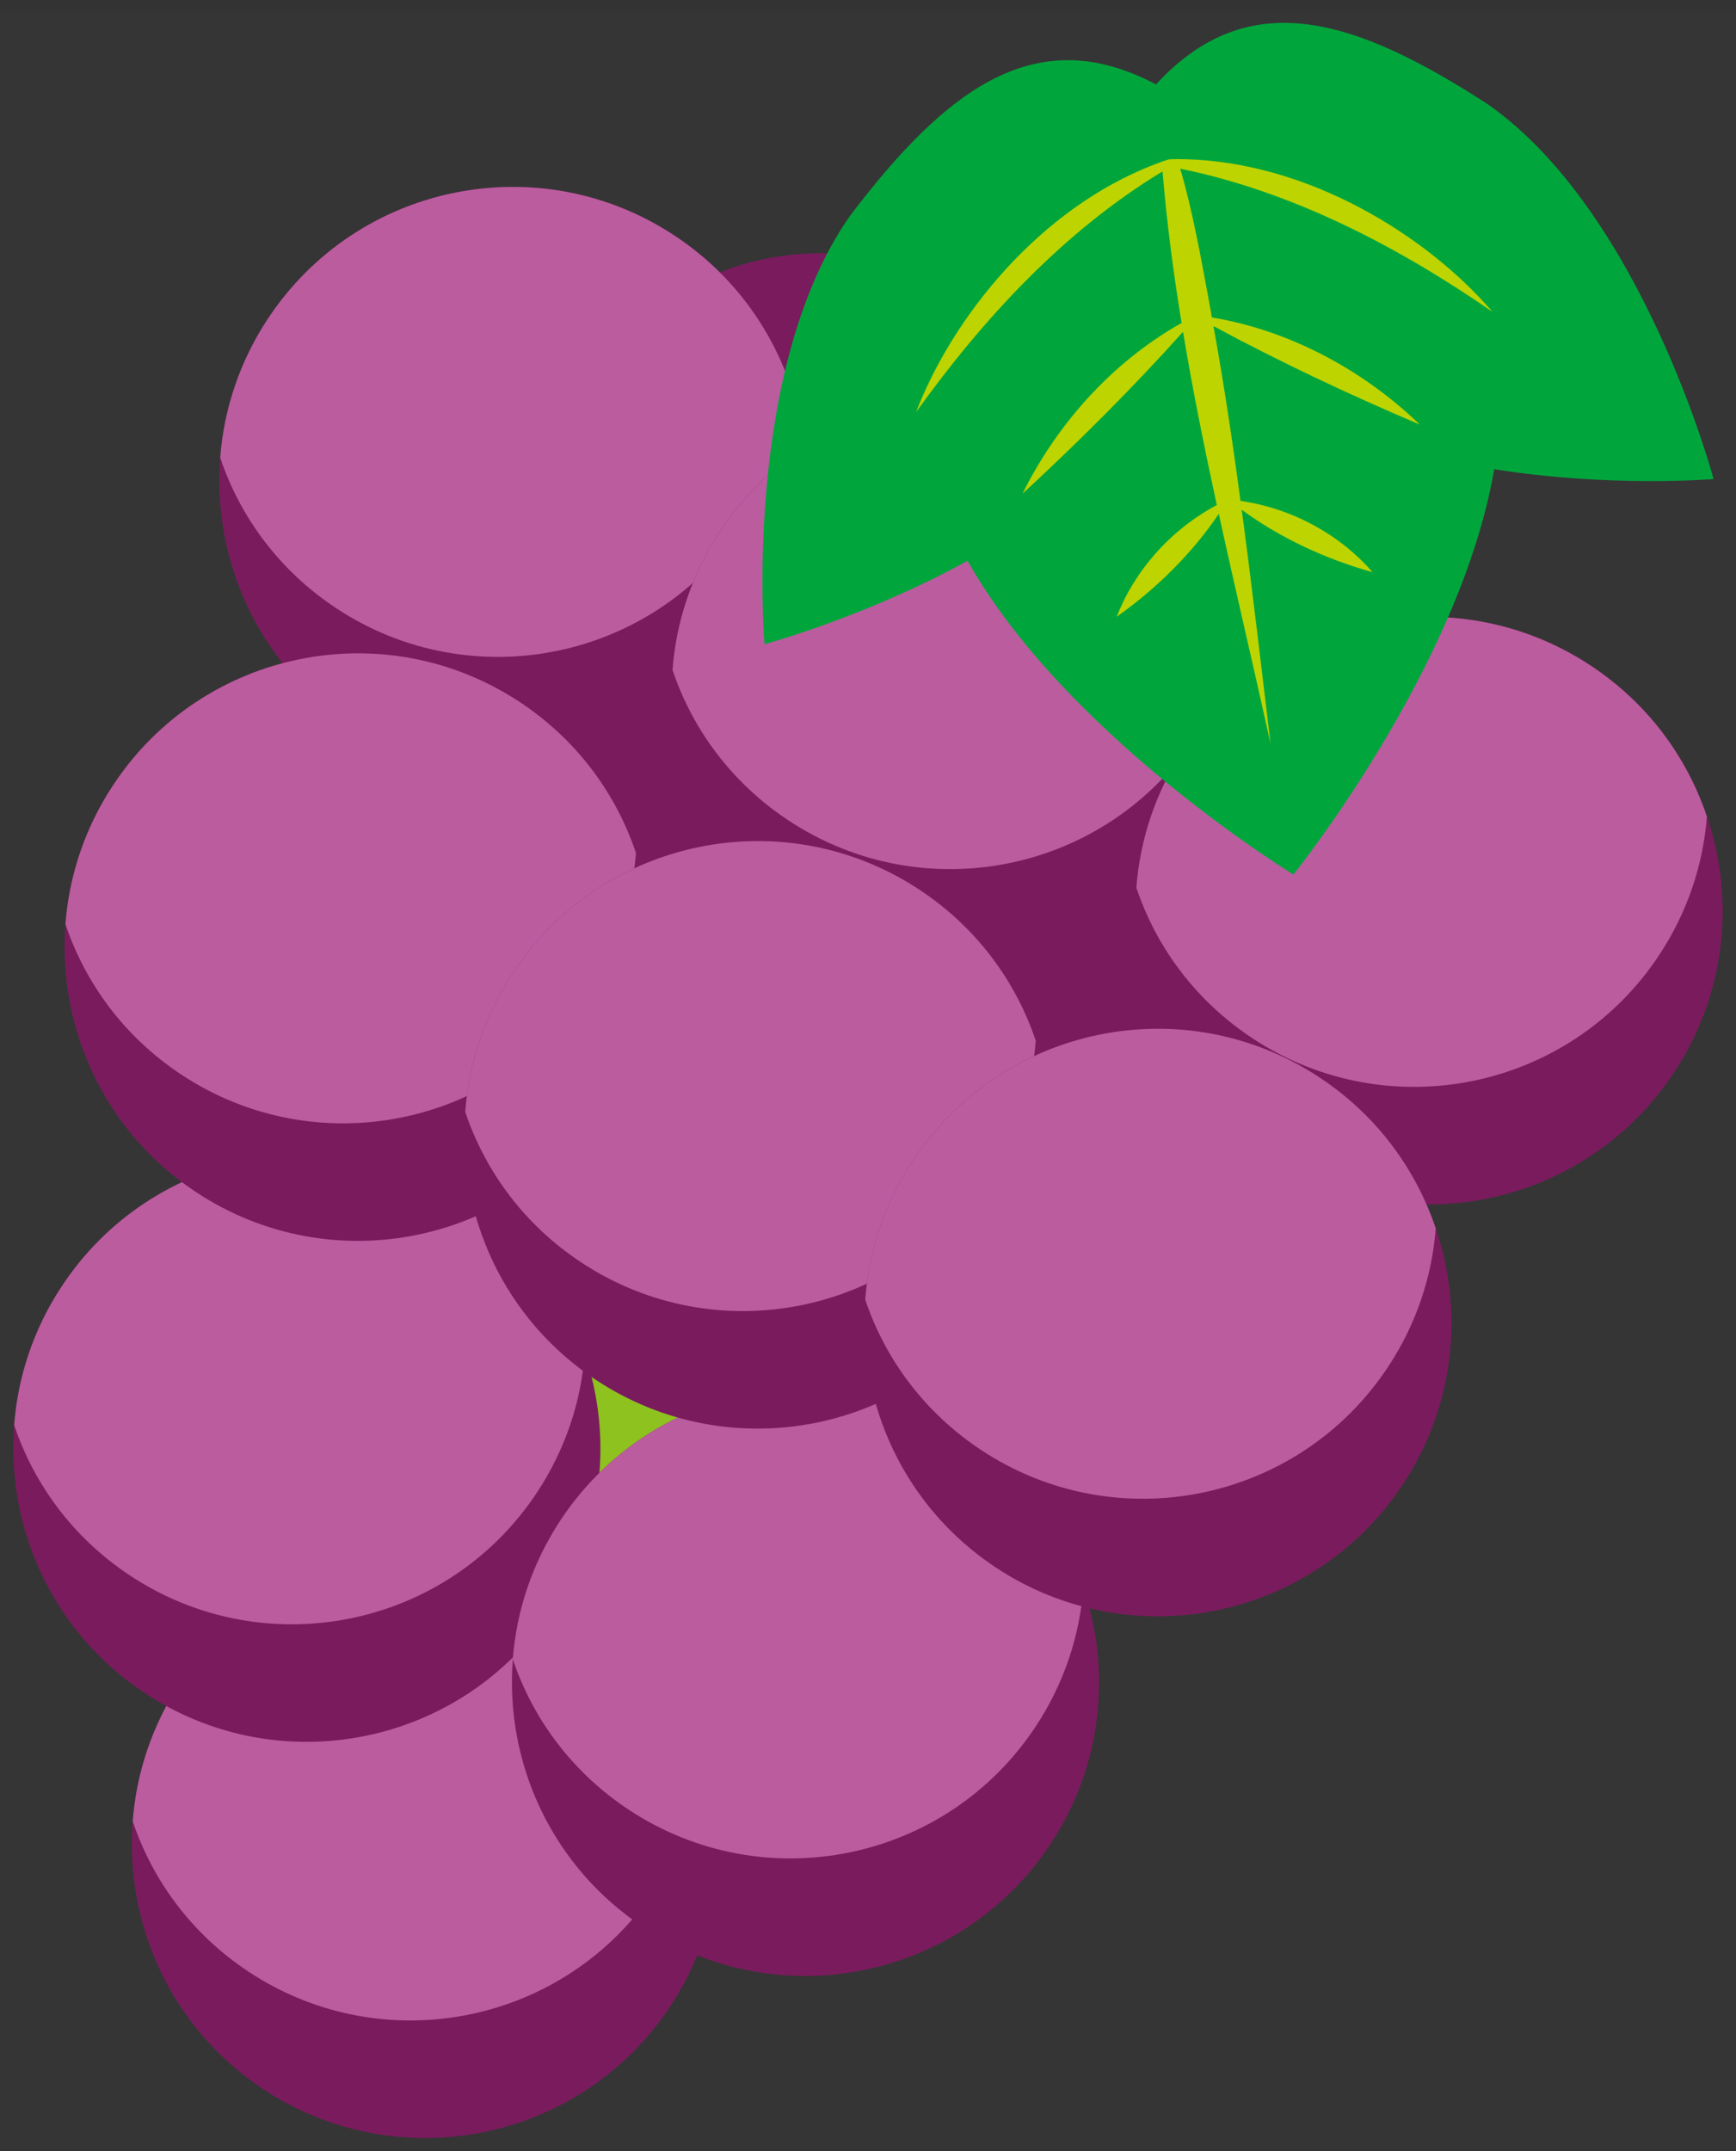
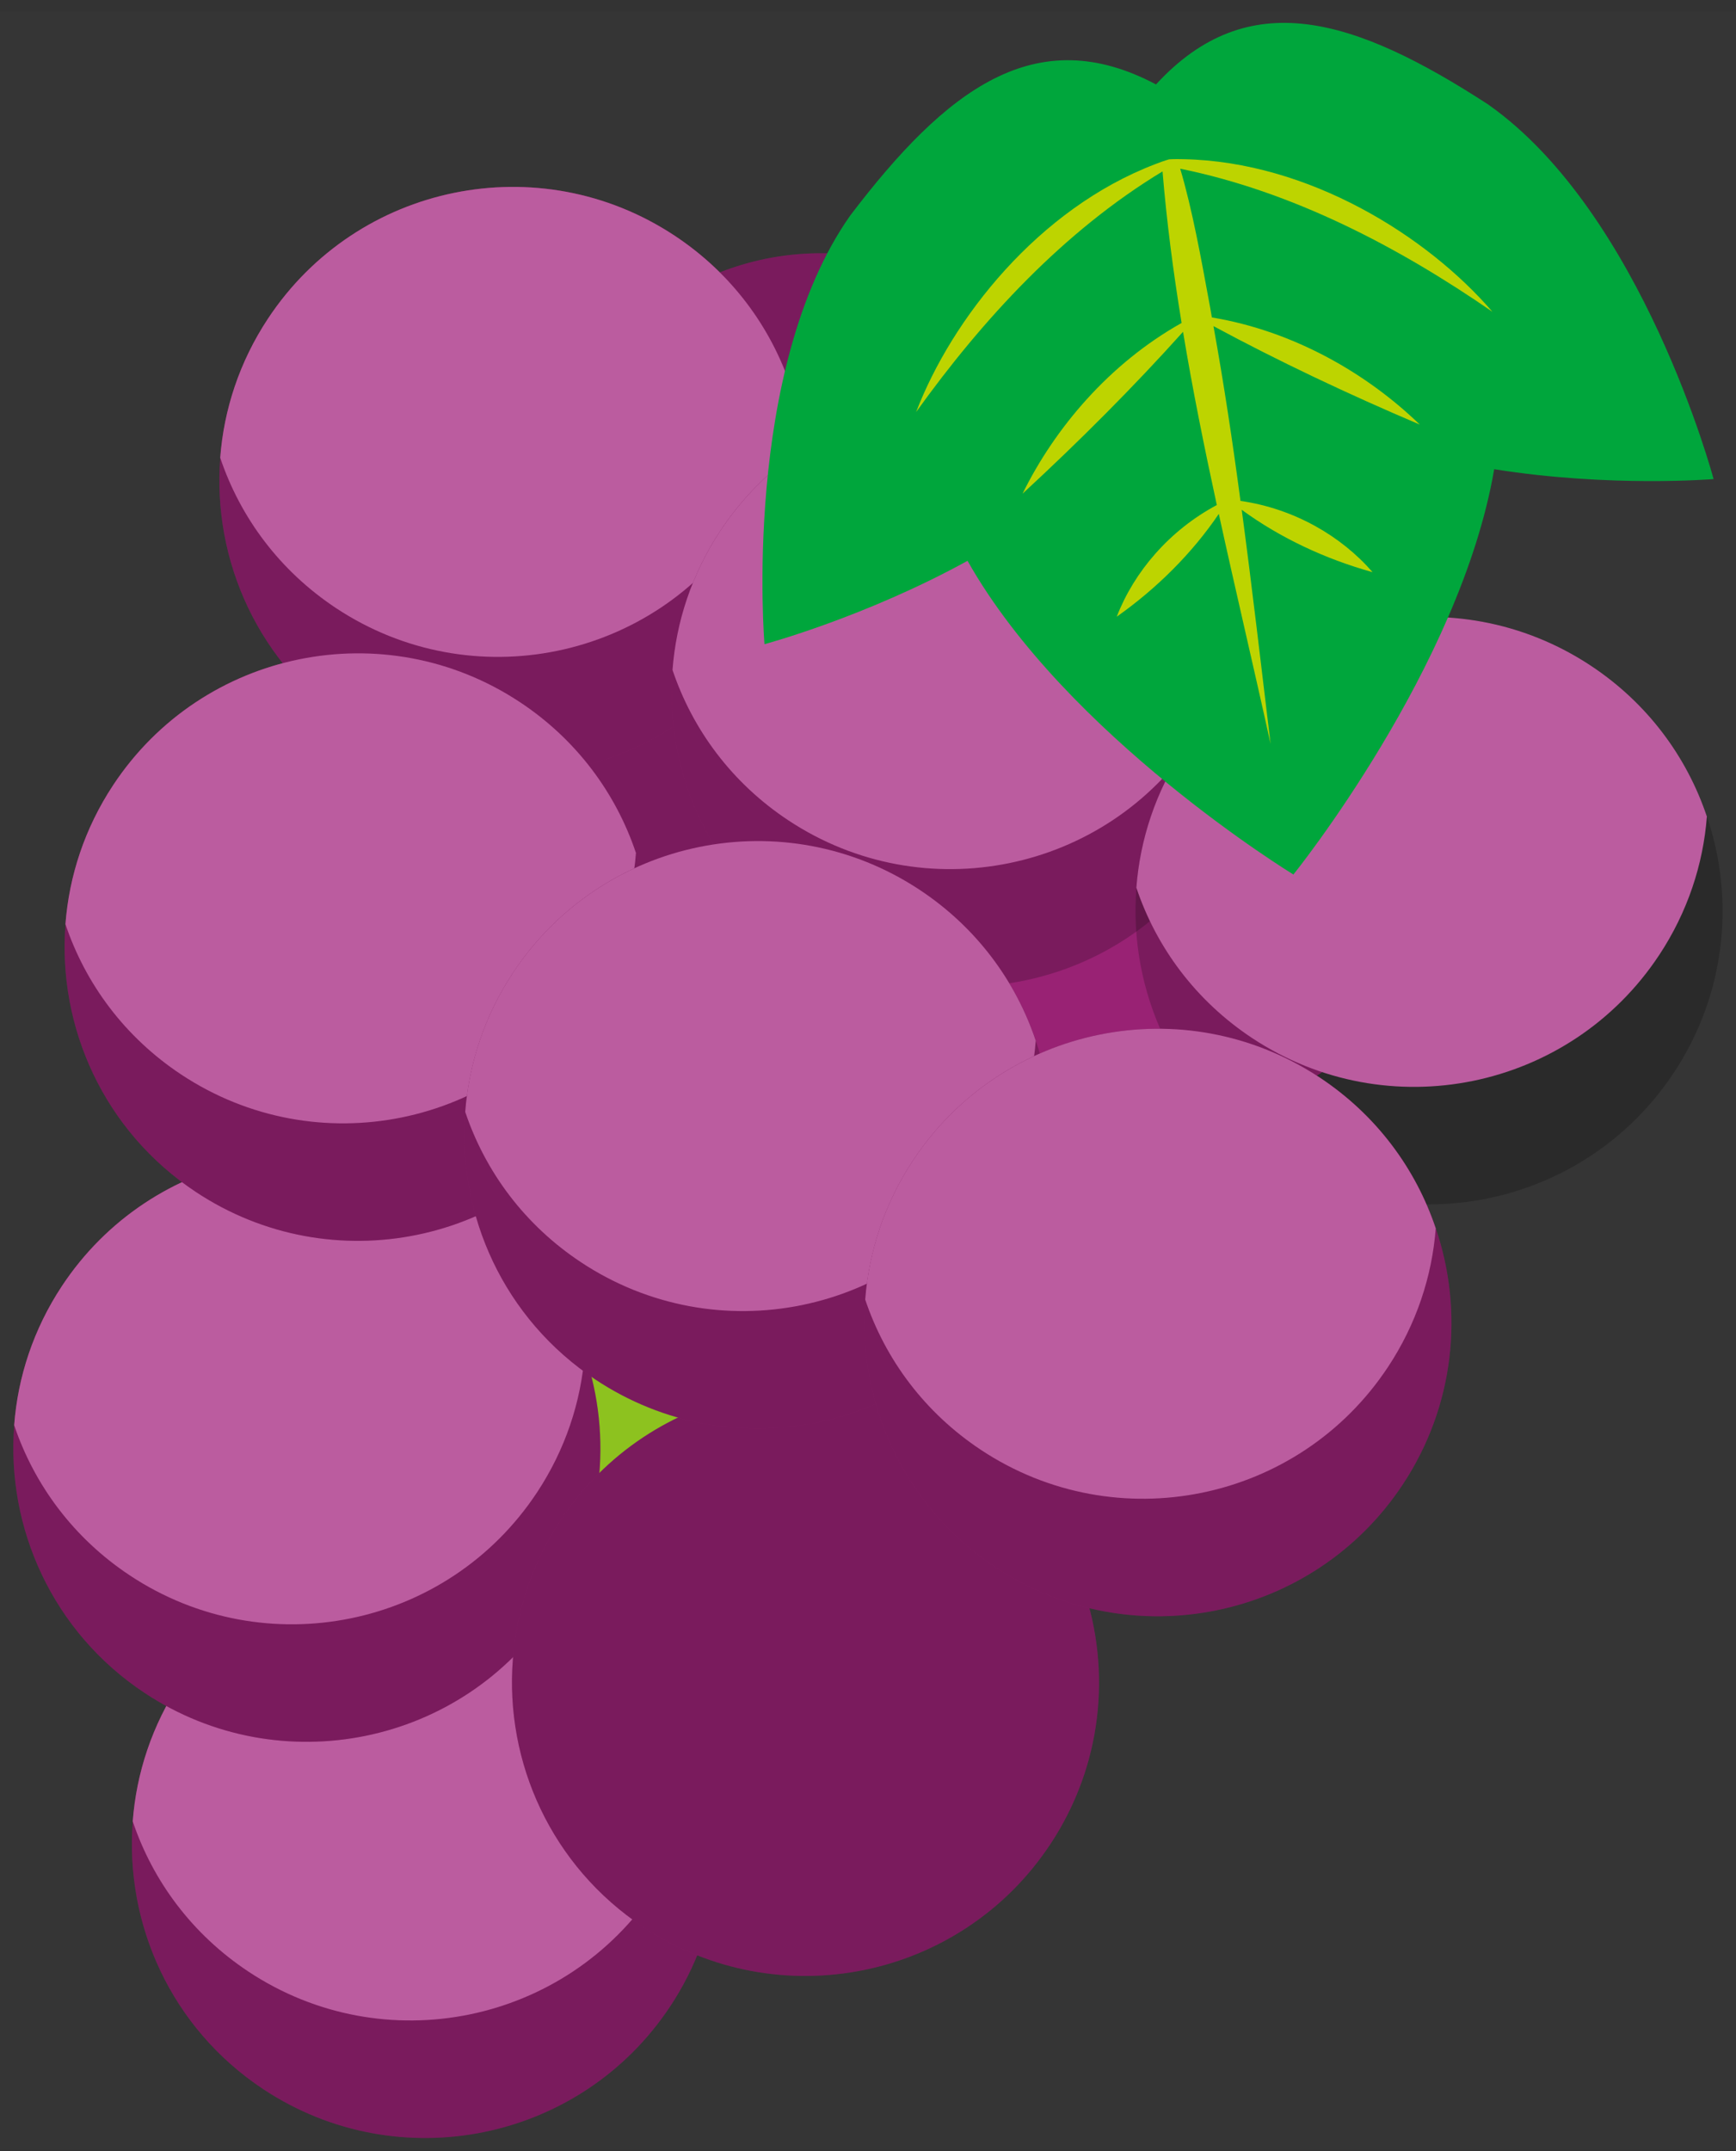
<svg xmlns="http://www.w3.org/2000/svg" width="130" height="161" viewBox="0 0 130 161" fill="none">
  <rect x="0" y="0" width="130" height="161" fill="#333333" stroke="none" />
  <g clip-path="url(#clip0_1474_1164513)">
    <rect width="130" height="160" transform="translate(-0.002 0.865)" fill="white" fill-opacity="0.01" />
    <path d="M78.648 50.934C72.37 60.43 59.58 63.04 50.083 56.76C43.61 52.48 40.344 45.177 40.913 37.958C41.168 34.582 42.265 31.223 44.263 28.2C50.541 18.703 63.319 16.097 72.816 22.375C76.792 25.005 79.557 28.767 80.966 32.962C82.947 38.777 82.296 45.414 78.648 50.934Z" fill="#992274" />
    <path d="M78.648 50.934C72.37 60.43 59.58 63.04 50.083 56.76C43.61 52.48 40.344 45.177 40.913 37.958C41.168 34.582 42.265 31.223 44.263 28.2C50.541 18.703 63.319 16.097 72.816 22.375C76.792 25.005 79.557 28.767 80.966 32.962C82.947 38.777 82.296 45.414 78.648 50.934Z" fill="black" fill-opacity="0.2" />
    <path d="M105.632 63.594C99.354 73.09 86.564 75.7 77.068 69.42C70.595 65.14 67.328 57.837 67.898 50.619C68.153 47.242 69.249 43.883 71.247 40.862C77.525 31.365 90.304 28.759 99.8 35.037C103.777 37.667 106.541 41.429 107.951 45.624C109.931 51.439 109.281 58.076 105.632 63.596V63.594Z" fill="#AAC40A" />
    <path d="M53.633 133.725C46.935 143.854 33.292 146.638 23.163 139.941C16.257 135.375 12.774 127.587 13.383 119.885C13.655 116.284 14.825 112.701 16.956 109.477C23.653 99.347 37.283 96.567 47.412 103.265C51.656 106.07 54.603 110.081 56.105 114.556C58.217 120.759 57.525 127.838 53.633 133.725Z" fill="#AAC40A" />
    <path d="M52.526 124.929C45.829 135.059 32.186 137.843 22.057 131.145C17.821 128.346 14.875 124.346 13.377 119.887C13.649 116.286 14.819 112.703 16.95 109.479C23.647 99.349 37.277 96.57 47.407 103.267C51.65 106.072 54.598 110.083 56.1 114.558C55.826 118.145 54.652 121.715 52.526 124.931V124.929Z" fill="#8DC21F" />
    <path d="M33.886 113.849C30.467 114.687 27.388 113.287 27.006 110.72C26.624 108.154 29.085 105.393 32.504 104.553C35.923 103.716 39.002 105.115 39.385 107.683C39.767 110.248 37.305 113.009 33.886 113.849Z" fill="#D7E48C" />
    <path d="M50.195 150.154C43.498 160.284 29.855 163.068 19.725 156.371C12.82 151.805 9.337 144.017 9.945 136.316C10.217 132.716 11.387 129.133 13.518 125.909C20.216 115.779 33.845 112.999 43.975 119.696C48.218 122.501 51.166 126.515 52.668 130.988C54.78 137.191 54.087 144.27 50.195 150.156V150.154Z" fill="#992274" />
    <path d="M50.195 150.154C43.498 160.284 29.855 163.068 19.725 156.371C12.82 151.805 9.337 144.017 9.945 136.316C10.217 132.716 11.387 129.133 13.518 125.909C20.216 115.779 33.845 112.999 43.975 119.696C48.218 122.501 51.166 126.515 52.668 130.988C54.78 137.191 54.087 144.27 50.195 150.156V150.154Z" fill="black" fill-opacity="0.2" />
    <path d="M49.089 141.359C42.392 151.488 28.749 154.272 18.619 147.575C14.386 144.776 11.438 140.776 9.939 136.316C10.212 132.716 11.382 129.133 13.513 125.909C20.21 115.779 33.84 112.999 43.969 119.696C48.212 122.501 51.16 126.515 52.663 130.988C52.388 134.575 51.215 138.146 49.089 141.361V141.359Z" fill="#BB5C9F" />
-     <path d="M106.14 82.949C99.443 93.079 85.8 95.863 75.67 89.166C68.765 84.6 65.282 76.812 65.89 69.111C66.163 65.511 67.332 61.928 69.464 58.704C76.161 48.574 89.79 45.794 99.92 52.491C104.163 55.296 107.111 59.308 108.613 63.783C110.725 69.986 110.032 77.065 106.14 82.951V82.949Z" fill="#AAC40A" />
    <path d="M105.034 74.154C98.337 84.283 84.694 87.067 74.564 80.37C70.329 77.571 67.383 73.571 65.885 69.111C66.157 65.511 67.327 61.928 69.458 58.704C76.155 48.574 89.785 45.794 99.915 52.491C104.158 55.296 107.106 59.308 108.608 63.783C108.334 67.37 107.16 70.939 105.034 74.156V74.154Z" fill="#992274" />
-     <path d="M105.034 74.154C98.337 84.283 84.694 87.067 74.564 80.37C70.329 77.571 67.383 73.571 65.885 69.111C66.157 65.511 67.327 61.928 69.458 58.704C76.155 48.574 89.785 45.794 99.915 52.491C104.158 55.296 107.106 59.308 108.608 63.783C108.334 67.37 107.16 70.939 105.034 74.156V74.154Z" fill="black" fill-opacity="0.2" />
    <path d="M86.394 63.073C82.975 63.913 79.896 62.512 79.514 59.946C79.132 57.38 81.593 54.62 85.012 53.78C88.431 52.94 91.51 54.342 91.892 56.907C92.275 59.473 89.813 62.234 86.394 63.073Z" fill="#D7E48C" />
    <path d="M66.972 64.573C60.275 74.703 46.632 77.487 36.502 70.79C29.597 66.224 26.114 58.436 26.722 50.735C26.995 47.135 28.164 43.552 30.296 40.328C36.993 30.198 50.623 27.418 60.752 34.115C64.995 36.92 67.943 40.932 69.445 45.407C71.557 51.61 70.864 58.689 66.972 64.575V64.573Z" fill="#AAC40A" />
    <path d="M65.866 55.778C59.169 65.907 45.526 68.691 35.397 61.994C31.163 59.195 28.215 55.195 26.717 50.735C26.989 47.135 28.159 43.552 30.29 40.328C36.987 30.198 50.617 27.418 60.746 34.115C64.99 36.92 67.938 40.932 69.44 45.407C69.166 48.994 67.992 52.563 65.866 55.78V55.778Z" fill="#992274" />
    <path d="M65.866 55.778C59.169 65.907 45.526 68.691 35.397 61.994C31.163 59.195 28.215 55.195 26.717 50.735C26.989 47.135 28.159 43.552 30.29 40.328C36.987 30.198 50.617 27.418 60.746 34.115C64.99 36.92 67.938 40.932 69.44 45.407C69.166 48.994 67.992 52.563 65.866 55.78V55.778Z" fill="black" fill-opacity="0.2" />
    <path d="M47.226 44.699C43.807 45.536 40.728 44.137 40.346 41.569C39.964 39.004 42.425 36.243 45.844 35.403C49.263 34.565 52.342 35.965 52.724 38.532C53.107 41.098 50.645 43.859 47.226 44.699Z" fill="#D7E48C" />
    <path d="M56.746 48.097C50.049 58.226 36.406 61.01 26.276 54.313C19.37 49.747 15.888 41.96 16.496 34.259C16.768 30.658 17.938 27.075 20.069 23.851C26.766 13.722 40.396 10.941 50.526 17.639C54.769 20.444 57.717 24.455 59.219 28.93C61.331 35.133 60.638 42.212 56.746 48.099V48.097Z" fill="#992274" />
    <path d="M56.746 48.097C50.049 58.226 36.406 61.01 26.276 54.313C19.37 49.747 15.888 41.96 16.496 34.259C16.768 30.658 17.938 27.075 20.069 23.851C26.766 13.722 40.396 10.941 50.526 17.639C54.769 20.444 57.717 24.455 59.219 28.93C61.331 35.133 60.638 42.212 56.746 48.099V48.097Z" fill="black" fill-opacity="0.2" />
    <path d="M55.64 39.301C48.943 49.431 35.3 52.215 25.17 45.518C20.936 42.718 17.988 38.718 16.49 34.259C16.762 30.658 17.932 27.075 20.064 23.851C26.761 13.722 40.39 10.941 50.52 17.639C54.763 20.444 57.711 24.455 59.213 28.93C58.939 32.517 57.765 36.087 55.64 39.303V39.301Z" fill="#BB5C9F" />
    <path d="M90.617 63.981C83.92 74.111 70.277 76.895 60.147 70.198C53.242 65.632 49.759 57.844 50.367 50.141C50.639 46.541 51.809 42.958 53.94 39.734C60.637 29.604 74.267 26.824 84.397 33.521C88.64 36.327 91.588 40.338 93.09 44.813C95.202 51.016 94.509 58.095 90.617 63.981Z" fill="#992274" />
    <path d="M90.617 63.981C83.92 74.111 70.277 76.895 60.147 70.198C53.242 65.632 49.759 57.844 50.367 50.141C50.639 46.541 51.809 42.958 53.94 39.734C60.637 29.604 74.267 26.824 84.397 33.521C88.64 36.327 91.588 40.338 93.09 44.813C95.202 51.016 94.509 58.095 90.617 63.981Z" fill="black" fill-opacity="0.2" />
    <path d="M89.511 55.186C82.814 65.316 69.171 68.099 59.041 61.402C54.805 58.603 51.859 54.603 50.361 50.143C50.633 46.543 51.803 42.96 53.935 39.736C60.632 29.606 74.261 26.826 84.391 33.523C88.634 36.328 91.582 40.34 93.084 44.815C92.81 48.402 91.636 51.972 89.511 55.188V55.186Z" fill="#BB5C9F" />
-     <path d="M125.351 80.279C118.654 90.409 105.011 93.193 94.881 86.496C87.976 81.93 84.493 74.142 85.101 66.441C85.374 62.841 86.543 59.258 88.675 56.034C95.372 45.904 109.001 43.124 119.131 49.821C123.374 52.626 126.322 56.638 127.824 61.113C129.936 67.316 129.243 74.395 125.351 80.281V80.279Z" fill="#992274" />
    <path d="M125.351 80.279C118.654 90.409 105.011 93.193 94.881 86.496C87.976 81.93 84.493 74.142 85.101 66.441C85.374 62.841 86.543 59.258 88.675 56.034C95.372 45.904 109.001 43.124 119.131 49.821C123.374 52.626 126.322 56.638 127.824 61.113C129.936 67.316 129.243 74.395 125.351 80.281V80.279Z" fill="black" fill-opacity="0.2" />
    <path d="M124.245 71.484C117.548 81.613 103.905 84.397 93.775 77.7C89.54 74.901 86.594 70.901 85.096 66.441C85.368 62.841 86.538 59.258 88.669 56.034C95.366 45.904 108.996 43.124 119.125 49.821C123.369 52.626 126.317 56.638 127.819 61.113C127.545 64.7 126.371 68.269 124.245 71.486V71.484Z" fill="#BB5C9F" />
    <path d="M41.316 120.503C34.619 130.633 20.976 133.416 10.846 126.719C3.941 122.154 0.458 114.366 1.066 106.665C1.338 103.064 2.508 99.481 4.64 96.257C11.337 86.128 24.966 83.348 35.096 90.045C39.339 92.85 42.287 96.862 43.789 101.337C45.901 107.539 45.208 114.619 41.316 120.505V120.503Z" fill="#992274" />
    <path d="M41.316 120.503C34.619 130.633 20.976 133.416 10.846 126.719C3.941 122.154 0.458 114.366 1.066 106.665C1.338 103.064 2.508 99.481 4.64 96.257C11.337 86.128 24.966 83.348 35.096 90.045C39.339 92.85 42.287 96.862 43.789 101.337C45.901 107.539 45.208 114.619 41.316 120.505V120.503Z" fill="black" fill-opacity="0.2" />
    <path d="M40.21 111.707C33.513 121.837 19.87 124.621 9.74 117.924C5.507 115.125 2.559 111.124 1.061 106.665C1.333 103.064 2.503 99.481 4.634 96.257C11.331 86.128 24.961 83.348 35.09 90.045C39.334 92.85 42.282 96.862 43.783 101.337C43.509 104.924 42.336 108.493 40.21 111.709V111.707Z" fill="#BB5C9F" />
    <path d="M78.656 138.025C71.959 148.155 58.316 150.939 48.186 144.242C41.281 139.676 37.798 131.888 38.406 124.187C38.678 120.587 39.848 117.004 41.98 113.78C48.676 103.65 62.306 100.87 72.436 107.567C76.679 110.372 79.627 114.384 81.129 118.859C83.241 125.062 82.548 132.141 78.656 138.027V138.025Z" fill="#992274" />
    <path d="M78.656 138.025C71.959 148.155 58.316 150.939 48.186 144.242C41.281 139.676 37.798 131.888 38.406 124.187C38.678 120.587 39.848 117.004 41.98 113.78C48.676 103.65 62.306 100.87 72.436 107.567C76.679 110.372 79.627 114.384 81.129 118.859C83.241 125.062 82.548 132.141 78.656 138.027V138.025Z" fill="black" fill-opacity="0.2" />
-     <path d="M77.55 129.23C70.853 139.359 57.21 142.143 47.08 135.446C42.846 132.647 39.898 128.647 38.4 124.187C38.673 120.587 39.843 117.004 41.974 113.78C48.671 103.65 62.3 100.87 72.43 107.567C76.673 110.372 79.621 114.384 81.123 118.859C80.849 122.446 79.675 126.016 77.55 129.232V129.23Z" fill="#BB5C9F" />
    <path d="M45.156 83.009C38.459 93.138 24.816 95.922 14.686 89.225C7.781 84.659 4.298 76.872 4.906 69.169C5.178 65.568 6.348 61.985 8.479 58.761C15.177 48.632 28.806 45.852 38.936 52.549C43.179 55.354 46.127 59.365 47.629 63.84C49.741 70.043 49.048 77.123 45.156 83.009Z" fill="#992274" />
    <path d="M45.156 83.009C38.459 93.138 24.816 95.922 14.686 89.225C7.781 84.659 4.298 76.872 4.906 69.169C5.178 65.568 6.348 61.985 8.479 58.761C15.177 48.632 28.806 45.852 38.936 52.549C43.179 55.354 46.127 59.365 47.629 63.84C49.741 70.043 49.048 77.123 45.156 83.009Z" fill="black" fill-opacity="0.2" />
    <path d="M44.05 74.213C37.353 84.343 23.71 87.127 13.58 80.43C9.345 77.63 6.398 73.63 4.9 69.169C5.173 65.568 6.343 61.985 8.474 58.761C15.171 48.632 28.8 45.852 38.93 52.549C43.173 55.354 46.121 59.365 47.623 63.84C47.349 67.427 46.175 70.997 44.05 74.213Z" fill="#BB5C9F" />
    <path d="M75.093 97.06C68.396 107.189 54.753 109.973 44.624 103.276C37.718 98.71 34.235 90.922 34.843 83.22C35.116 79.619 36.286 76.036 38.417 72.812C45.114 62.682 58.744 59.903 68.873 66.6C73.117 69.405 76.064 73.416 77.567 77.891C79.678 84.094 78.985 91.173 75.093 97.06Z" fill="#992274" />
    <path d="M75.093 97.06C68.396 107.189 54.753 109.973 44.624 103.276C37.718 98.71 34.235 90.922 34.843 83.22C35.116 79.619 36.286 76.036 38.417 72.812C45.114 62.682 58.744 59.903 68.873 66.6C73.117 69.405 76.064 73.416 77.567 77.891C79.678 84.094 78.985 91.173 75.093 97.06Z" fill="black" fill-opacity="0.2" />
    <path d="M73.987 88.264C67.29 98.394 53.647 101.177 43.518 94.48C39.282 91.681 36.336 87.681 34.838 83.22C35.11 79.619 36.28 76.036 38.411 72.812C45.108 62.682 58.738 59.903 68.868 66.6C73.111 69.405 76.059 73.416 77.561 77.891C77.287 81.478 76.113 85.048 73.987 88.264Z" fill="#BB5C9F" />
    <path d="M105.046 111.106C98.349 121.235 84.706 124.019 74.577 117.322C67.671 112.756 64.189 104.968 64.797 97.267C65.069 93.667 66.239 90.084 68.37 86.86C75.067 76.73 88.697 73.95 98.826 80.647C103.07 83.453 106.018 87.464 107.519 91.939C109.632 98.142 108.938 105.221 105.046 111.107V111.106Z" fill="#992274" />
    <path d="M105.046 111.106C98.349 121.235 84.706 124.019 74.577 117.322C67.671 112.756 64.189 104.968 64.797 97.267C65.069 93.667 66.239 90.084 68.37 86.86C75.067 76.73 88.697 73.95 98.826 80.647C103.07 83.453 106.018 87.464 107.519 91.939C109.632 98.142 108.938 105.221 105.046 111.107V111.106Z" fill="black" fill-opacity="0.2" />
    <path d="M103.941 102.31C97.243 112.44 83.6 115.223 73.471 108.526C69.237 105.727 66.289 101.727 64.791 97.267C65.063 93.667 66.233 90.084 68.364 86.86C75.061 76.73 88.691 73.95 98.821 80.647C103.064 83.453 106.012 87.464 107.514 91.939C107.24 95.526 106.066 99.096 103.941 102.312V102.31Z" fill="#BB5C9F" />
    <path d="M111.457 7.829C101.442 1.323 93.478 -1.191 86.567 6.319C77.58 1.555 70.87 6.655 63.663 16.14C55.528 27.702 57.248 48.214 57.248 48.214C57.248 48.214 64.767 46.202 72.454 41.974C79.852 55.09 96.857 65.454 96.857 65.454C96.857 65.454 109.355 49.959 111.892 35.117C120.556 36.503 128.322 35.856 128.322 35.856C128.322 35.856 123.017 15.966 111.455 7.831L111.457 7.829Z" fill="#00A63C" />
    <path d="M90.87 24.41C91.656 28.755 92.311 33.116 92.894 37.491C96.878 38.061 100.419 40.099 102.786 42.825C99.249 41.841 95.871 40.263 92.986 38.155C93.768 43.991 94.442 49.835 95.148 55.681C93.89 49.951 92.527 44.215 91.27 38.462C89.272 41.41 86.625 44.041 83.627 46.157C84.924 42.792 87.581 39.688 91.121 37.8C90.189 33.499 89.309 29.178 88.592 24.834C84.951 28.89 80.864 32.991 76.573 36.95C78.978 32.064 83.046 27.223 88.484 24.172C87.868 20.415 87.372 16.639 87.056 12.83C79.669 17.299 73.602 23.875 68.603 30.84C71.283 23.858 77.746 15.63 86.511 12.286C86.677 12.224 86.843 12.162 87.002 12.101C87.185 12.041 87.365 11.975 87.55 11.925C87.749 11.915 87.955 11.905 88.158 11.908C88.32 11.908 88.48 11.917 88.641 11.915C98.019 12.106 106.88 17.668 111.761 23.336C104.722 18.479 96.817 14.342 88.378 12.626C89.278 15.626 89.975 19.514 90.496 22.332C90.587 22.803 90.67 23.284 90.751 23.759C96.913 24.784 102.394 27.977 106.319 31.777C100.927 29.489 95.675 26.998 90.872 24.41H90.87Z" fill="#BDD400" />
  </g>
  <defs>
    <clipPath id="clip0_1474_1164513">
      <rect width="130" height="160" fill="white" transform="translate(-0.002 0.865)" />
    </clipPath>
  </defs>
</svg>